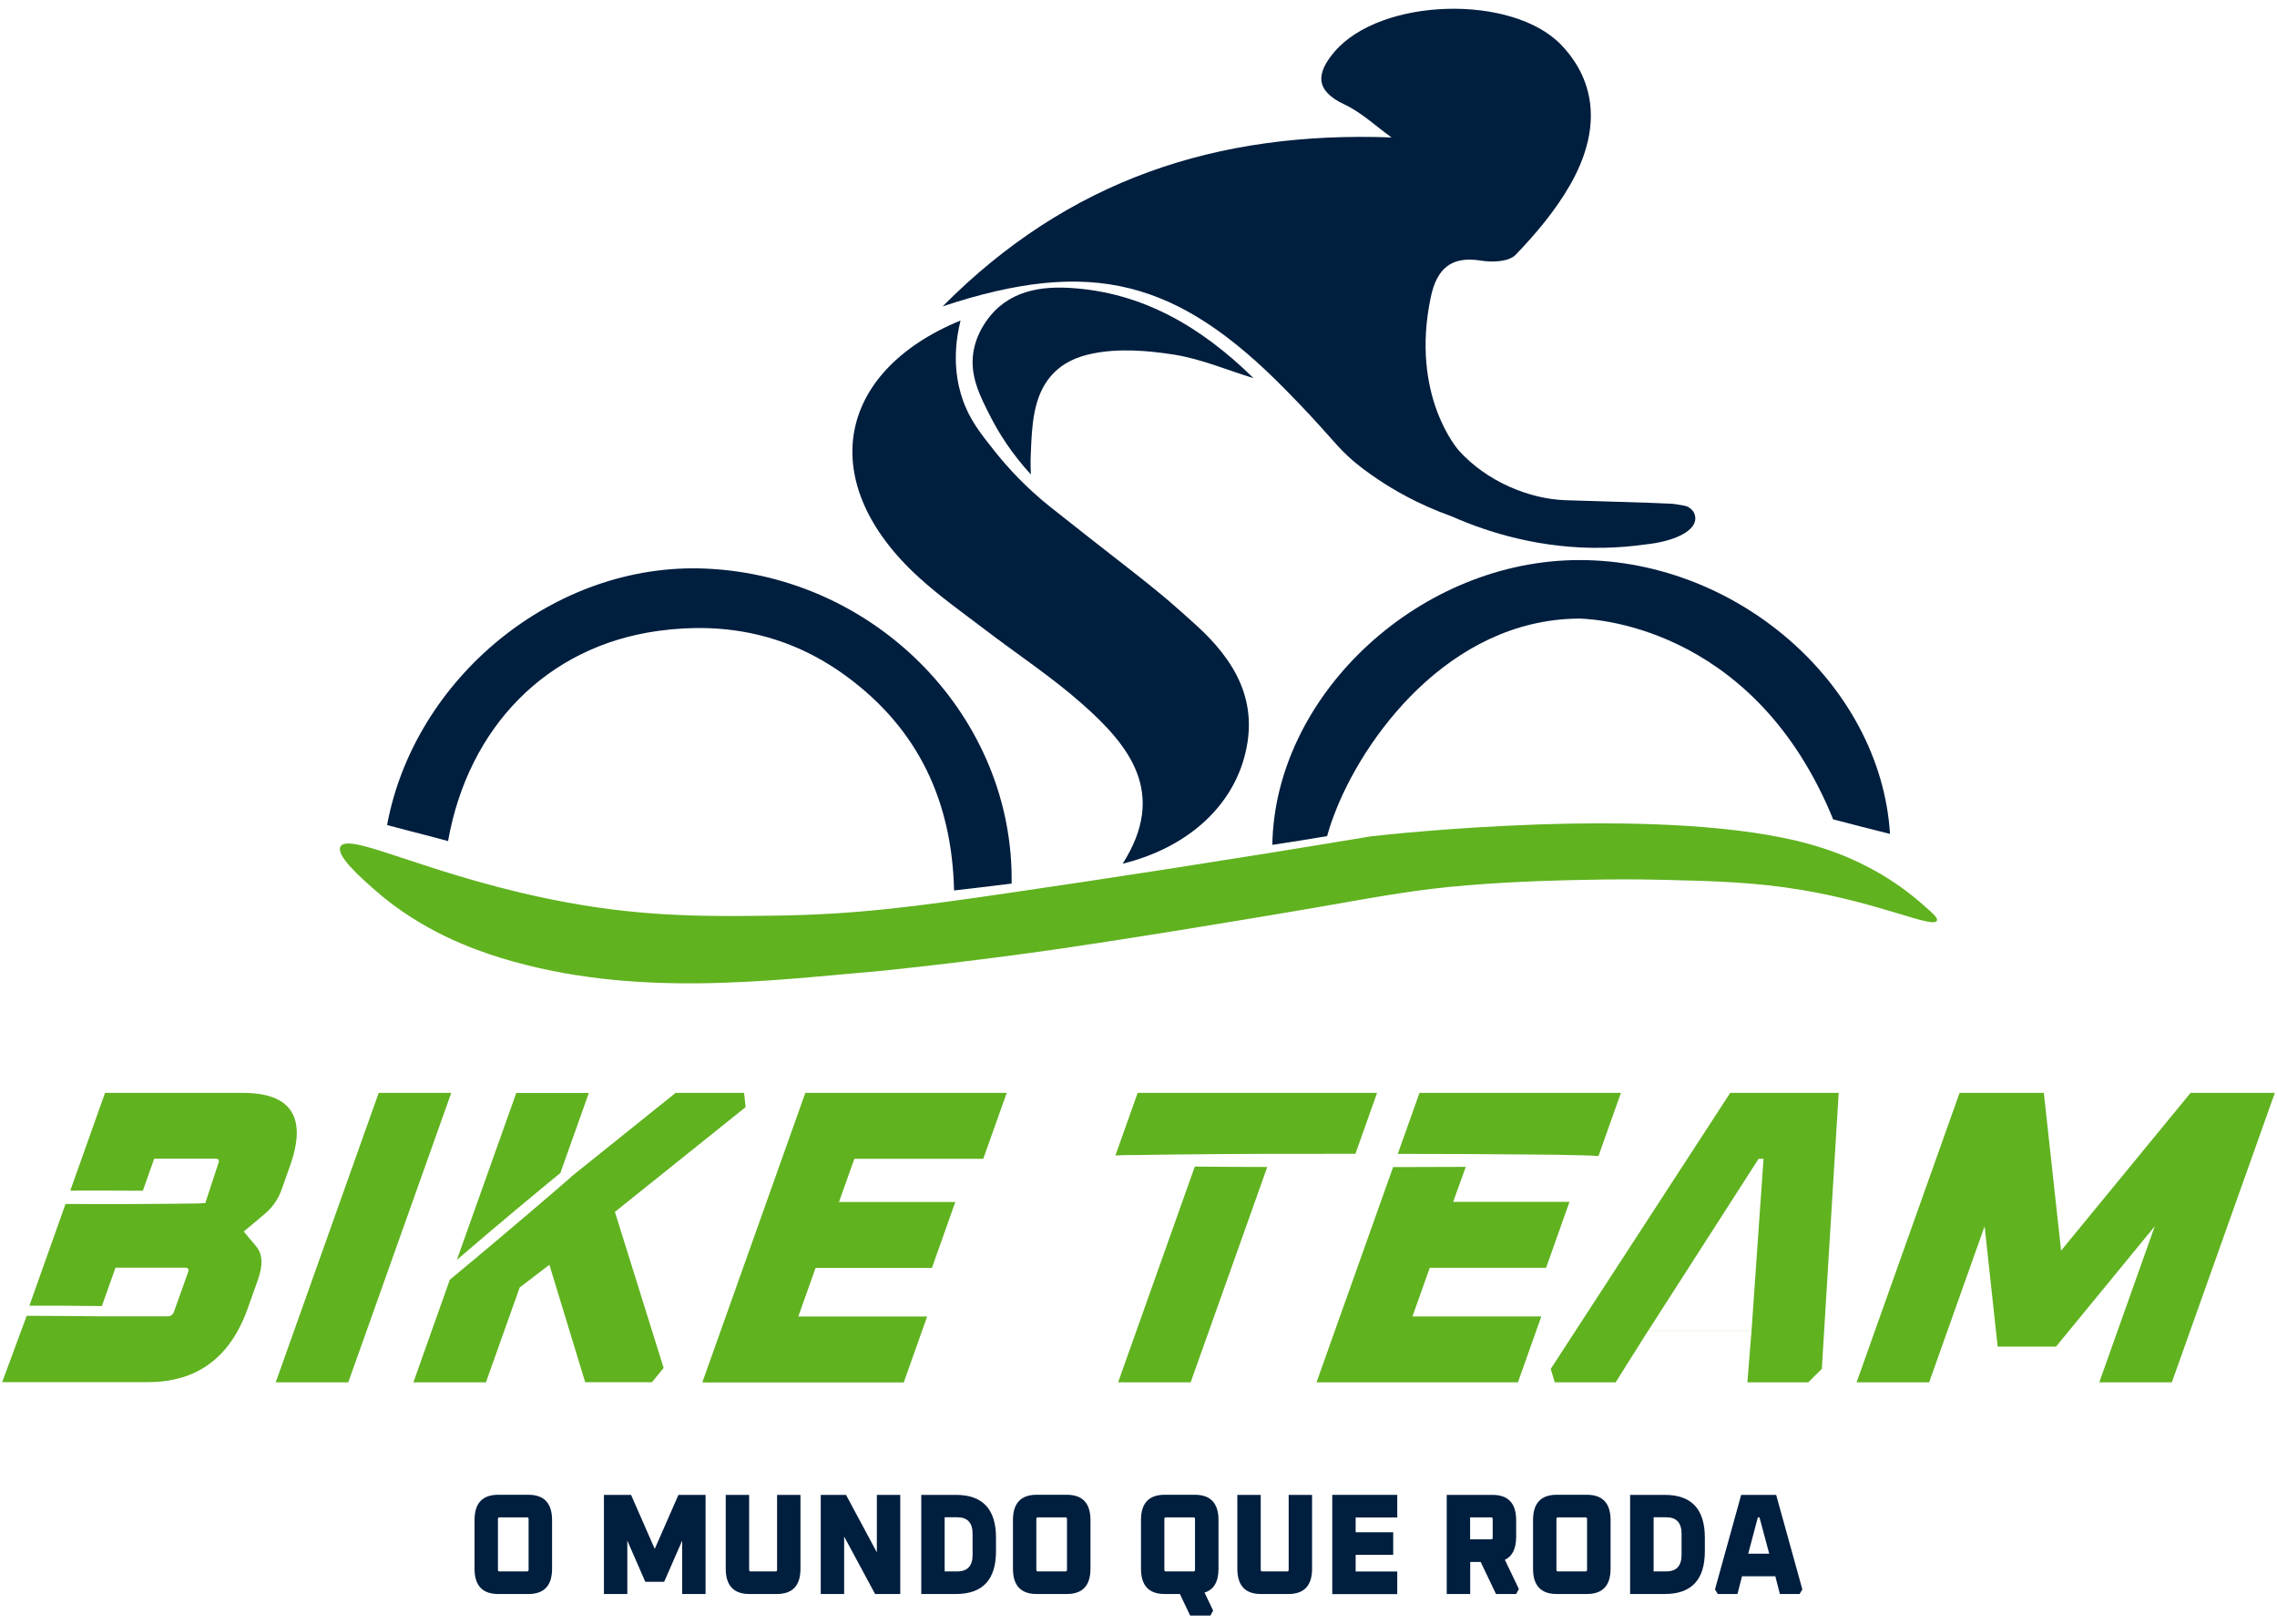
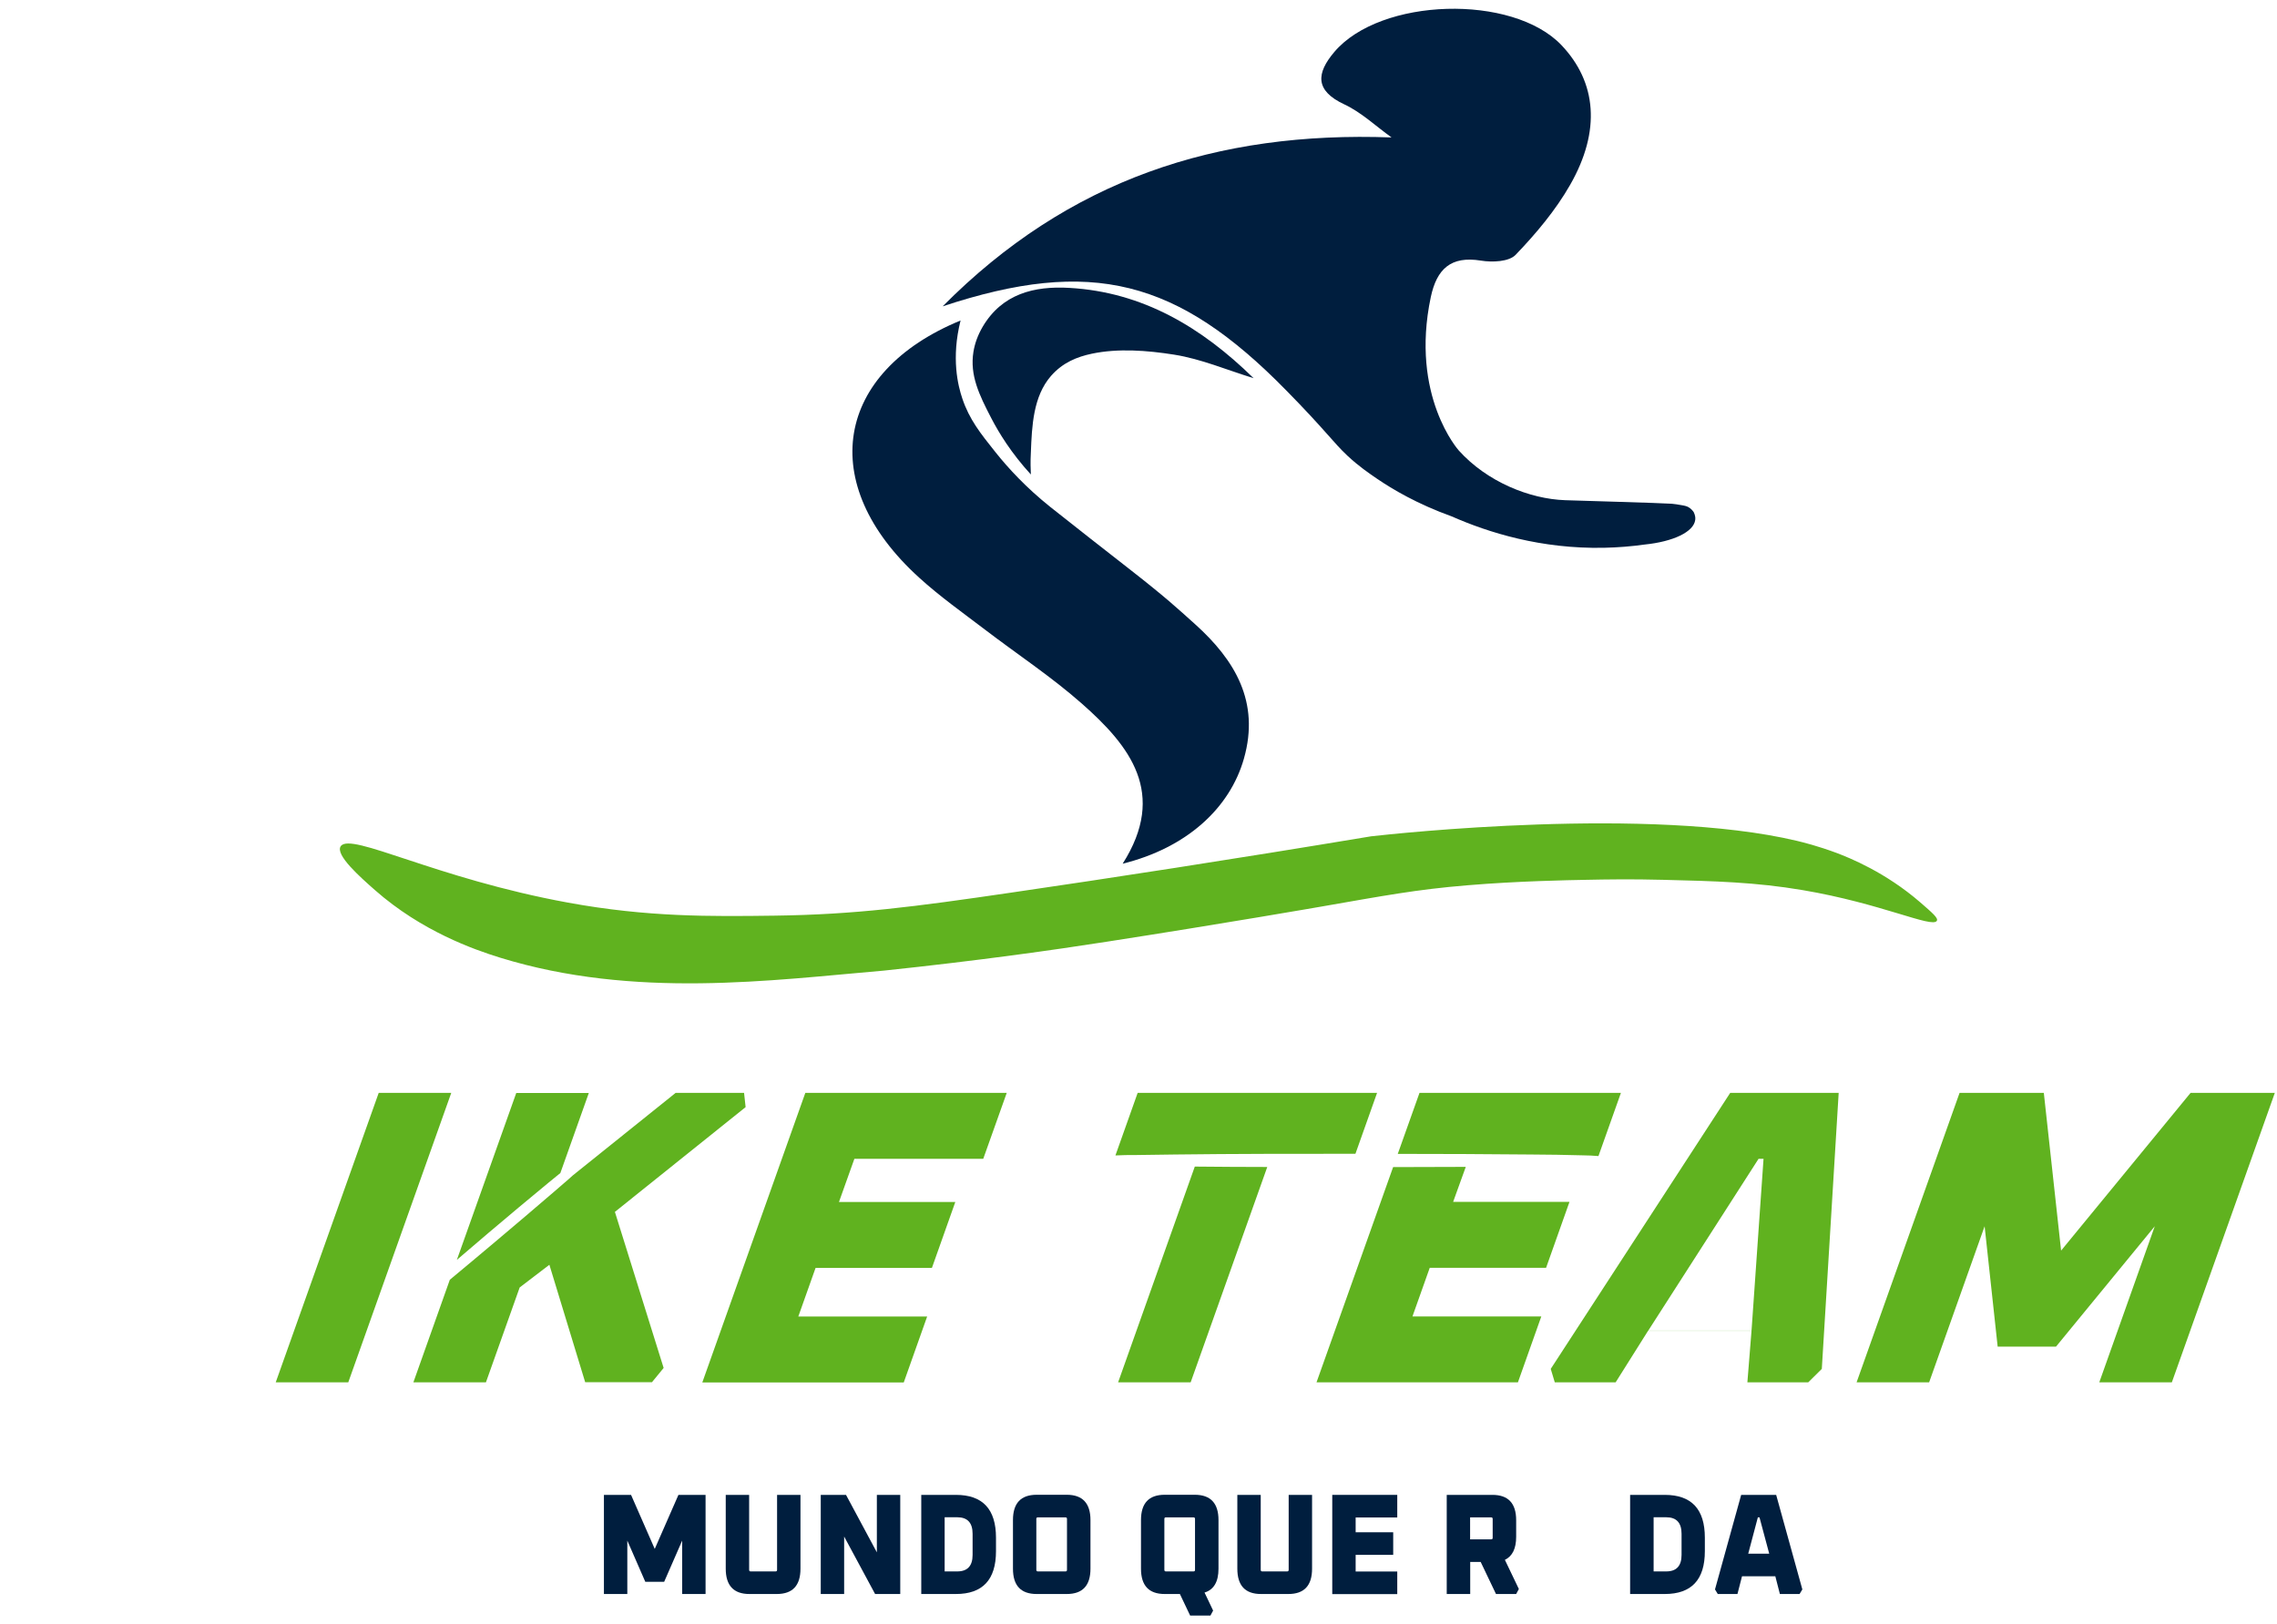
<svg xmlns="http://www.w3.org/2000/svg" width="150" height="107" viewBox="0 0 150 107" fill="none">
  <path d="M62.1 20.179C70.377 11.839 80.154 8.629 91.671 9.054C90.641 8.32 89.693 7.408 88.568 6.88C86.605 5.967 86.714 4.822 87.9 3.423C90.941 -0.165 99.641 -0.412 102.866 2.977C105.177 5.412 105.477 8.608 103.432 12.181C102.47 13.862 101.189 15.385 99.846 16.784C99.409 17.244 98.305 17.291 97.561 17.168C95.577 16.846 94.65 17.717 94.255 19.569C92.877 26.098 96.102 29.679 96.102 29.679C97.964 31.743 100.766 32.868 103.105 32.95C103.616 32.971 109.541 33.136 110.134 33.184C110.311 33.197 110.55 33.239 110.707 33.266C111.014 33.314 111.109 33.348 111.205 33.396C111.389 33.492 111.505 33.636 111.573 33.732C111.675 33.938 111.695 34.11 111.675 34.247C111.58 35.036 110.236 35.68 108.334 35.872C107.502 35.989 106.609 36.065 105.661 36.085C101.509 36.167 98.052 35.084 95.625 34.014C93.375 33.204 91.739 32.237 90.695 31.524C90.177 31.167 89.523 30.728 88.766 30.022C87.852 29.171 87.3 28.328 84.75 25.735C77.564 18.396 71.891 16.942 62.1 20.179Z" fill="#001E3E" />
  <path d="M69.191 33.396C70.984 34.816 72.689 36.154 74.284 37.395C76.834 39.384 77.529 40.043 78.736 41.126C81.355 43.486 83.004 46.236 81.948 49.961C81.014 53.274 78.123 55.866 73.957 56.895C76.909 52.258 74.427 49.131 71.264 46.346C69.266 44.583 67.016 43.102 64.895 41.483C63.429 40.365 61.916 39.295 60.559 38.06C53.707 31.853 55.023 24.507 63.279 21.112C62.652 23.595 63.109 25.413 63.395 26.256C63.859 27.635 64.588 28.547 65.584 29.795C66.422 30.845 67.595 32.121 69.191 33.396Z" fill="#001E3E" />
-   <path d="M46.507 37.457C36.498 37.011 27.286 44.693 25.5 54.35C26.12 54.515 26.632 54.645 26.993 54.742C27.6 54.899 27.927 54.981 28.452 55.119C28.902 55.235 29.27 55.338 29.516 55.407C30.839 47.944 35.98 42.574 43.364 41.559C47.85 40.941 52.002 41.819 55.684 44.494C60.573 48.047 62.714 52.889 62.85 58.658C63.682 58.562 64.514 58.466 65.359 58.363C65.789 58.308 66.211 58.26 66.641 58.205C66.811 47.341 57.839 37.964 46.507 37.457Z" fill="#001E3E" />
-   <path d="M103.548 36.901C93.164 37.176 83.973 45.962 83.816 55.654C84.43 55.558 85.05 55.462 85.677 55.366C86.264 55.27 86.843 55.174 87.423 55.078C87.518 54.735 87.661 54.261 87.873 53.713C89.761 48.658 95.421 40.838 103.964 40.749C103.964 40.749 114.423 40.639 120.075 52.423C120.266 52.814 120.443 53.226 120.443 53.226C120.573 53.514 120.675 53.767 120.757 53.973C121.377 54.138 122.005 54.296 122.632 54.46C123.259 54.618 123.886 54.776 124.507 54.934C123.88 44.967 114.184 36.627 103.548 36.901Z" fill="#001E3E" />
  <path d="M67.909 31.256C66.62 29.85 65.802 28.513 65.298 27.539C64.507 26.016 63.879 24.72 64.125 23.183C64.213 22.642 64.404 22.093 64.732 21.53C66.013 19.356 68.127 18.828 70.452 18.965C75.266 19.239 79.152 21.551 82.582 24.912C80.836 24.377 79.125 23.643 77.346 23.362C75.573 23.081 73.657 22.936 71.925 23.3C70.957 23.506 70.016 23.876 69.239 24.761C68.059 26.112 67.977 28.06 67.909 29.816C67.875 30.42 67.895 30.92 67.909 31.256Z" fill="#001E3E" />
  <path d="M22.452 55.736C22.043 56.298 23.755 57.801 24.695 58.63C27.777 61.347 31.227 62.554 32.932 63.082C41.795 65.819 50.83 64.57 58.22 63.939C64.473 63.281 69.498 62.568 72.92 62.033C80.659 60.832 87 59.728 87 59.728C91.152 59.008 93.273 58.596 96.695 58.315C99.975 58.041 103.302 57.979 104.495 57.958C105.832 57.931 107.468 57.904 109.568 57.958C112.936 58.041 115.65 58.109 118.759 58.637C123.92 59.508 127.282 61.155 127.589 60.661C127.705 60.482 127.302 60.139 126.505 59.447C124.2 57.451 121.841 56.511 120.975 56.182C119.775 55.736 118.793 55.489 118.357 55.386C108.675 53.095 91.909 54.913 90.327 55.091C81.089 56.628 73.091 57.855 66.648 58.795C60.184 59.742 56.325 60.249 51.014 60.318C46.827 60.373 42.675 60.421 37.425 59.461C28.67 57.862 23.134 54.81 22.452 55.736Z" fill="#60B21F" />
-   <path d="M31.261 103.337V100.134C31.261 99.023 31.78 98.467 32.823 98.467H34.807C35.843 98.467 36.368 99.023 36.368 100.134V103.337C36.368 104.448 35.85 105.004 34.807 105.004H32.823C31.78 105.004 31.261 104.448 31.261 103.337ZM32.802 103.413C32.802 103.481 32.836 103.516 32.898 103.516H34.725C34.793 103.516 34.821 103.481 34.821 103.413V100.059C34.821 99.99 34.786 99.956 34.725 99.956H32.898C32.83 99.956 32.802 99.99 32.802 100.059V103.413Z" fill="#001E3E" />
  <path d="M39.784 105.004V98.474H41.571L43.132 102.034L44.693 98.474H46.48V105.004H44.939V101.485L43.752 104.202H42.511L41.325 101.485V105.004H39.784Z" fill="#001E3E" />
  <path d="M47.809 103.337V98.474H49.35V103.413C49.35 103.481 49.384 103.516 49.446 103.516H51.096C51.157 103.516 51.191 103.481 51.191 103.413V98.474H52.732V103.337C52.732 104.448 52.214 105.004 51.17 105.004H49.364C48.334 105.004 47.809 104.448 47.809 103.337Z" fill="#001E3E" />
  <path d="M54.068 105.004V98.474H55.732L57.764 102.26V98.474H59.305V105.004H57.648L55.609 101.218V105.004H54.068Z" fill="#001E3E" />
  <path d="M60.689 105.004V98.474H62.973C64.732 98.474 65.612 99.414 65.612 101.293V102.185C65.612 104.064 64.732 105.004 62.973 105.004H60.689ZM62.23 103.516H63.062C63.736 103.516 64.071 103.152 64.071 102.425V101.04C64.071 100.313 63.736 99.949 63.062 99.949H62.23V103.516Z" fill="#001E3E" />
  <path d="M66.73 103.337V100.134C66.73 99.023 67.248 98.467 68.291 98.467H70.275C71.311 98.467 71.836 99.023 71.836 100.134V103.337C71.836 104.448 71.318 105.004 70.275 105.004H68.291C67.248 105.004 66.73 104.448 66.73 103.337ZM68.27 103.413C68.27 103.481 68.305 103.516 68.366 103.516H70.193C70.261 103.516 70.289 103.481 70.289 103.413V100.059C70.289 99.99 70.254 99.956 70.193 99.956H68.366C68.298 99.956 68.27 99.99 68.27 100.059V103.413Z" fill="#001E3E" />
  <path d="M75.164 103.337V100.134C75.164 99.023 75.682 98.467 76.725 98.467H78.709C79.746 98.467 80.27 99.023 80.27 100.134V103.337C80.27 104.195 79.964 104.723 79.35 104.908L79.916 106.095L79.739 106.424H78.402L77.727 105.004H76.725C75.682 105.004 75.164 104.448 75.164 103.337ZM76.704 103.413C76.704 103.481 76.739 103.516 76.8 103.516H78.627C78.695 103.516 78.723 103.481 78.723 103.413V100.059C78.723 99.99 78.689 99.956 78.627 99.956H76.8C76.732 99.956 76.704 99.99 76.704 100.059V103.413Z" fill="#001E3E" />
  <path d="M81.511 103.337V98.474H83.052V103.413C83.052 103.481 83.086 103.516 83.148 103.516H84.798C84.859 103.516 84.893 103.481 84.893 103.413V98.474H86.434V103.337C86.434 104.448 85.916 105.004 84.873 105.004H83.066C82.029 105.004 81.511 104.448 81.511 103.337Z" fill="#001E3E" />
  <path d="M87.764 105.004V98.474H92.046V99.963H89.305V100.937H91.779V102.425H89.305V103.522H92.046V105.011H87.764V105.004Z" fill="#001E3E" />
  <path d="M95.305 105.004V98.474H98.318C99.355 98.474 99.879 99.03 99.879 100.141V101.238C99.879 102.007 99.634 102.514 99.136 102.754L100.057 104.675L99.879 105.004H98.55L97.541 102.891H96.852V105.004H95.305ZM96.845 101.403H98.236C98.305 101.403 98.332 101.369 98.332 101.3V100.059C98.332 99.99 98.298 99.956 98.236 99.956H96.845V101.403Z" fill="#001E3E" />
-   <path d="M100.991 103.337V100.134C100.991 99.023 101.509 98.467 102.552 98.467H104.536C105.573 98.467 106.098 99.023 106.098 100.134V103.337C106.098 104.448 105.58 105.004 104.536 105.004H102.552C101.509 105.004 100.991 104.448 100.991 103.337ZM102.532 103.413C102.532 103.481 102.566 103.516 102.627 103.516H104.455C104.523 103.516 104.55 103.481 104.55 103.413V100.059C104.55 99.99 104.516 99.956 104.455 99.956H102.627C102.559 99.956 102.532 99.99 102.532 100.059V103.413Z" fill="#001E3E" />
  <path d="M107.386 105.004V98.474H109.67C111.43 98.474 112.309 99.414 112.309 101.293V102.185C112.309 104.064 111.43 105.004 109.67 105.004H107.386ZM108.934 103.516H109.766C110.441 103.516 110.775 103.152 110.775 102.425V101.04C110.775 100.313 110.441 99.949 109.766 99.949H108.934V103.516Z" fill="#001E3E" />
  <path d="M112.977 104.702L114.702 98.474H117.007L118.732 104.702L118.548 105.004H117.252L116.952 103.838H114.757L114.457 105.004H113.161L112.977 104.702ZM115.166 102.35H116.55L115.909 99.956H115.8L115.166 102.35Z" fill="#001E3E" />
-   <path d="M15.989 71.992H6.92L4.63 78.432C5.195 78.432 5.761 78.425 6.327 78.425C7.357 78.425 8.38 78.432 9.409 78.439L10.159 76.327H14.195C14.4 76.327 14.461 76.43 14.386 76.629L14.243 77.061C14.005 77.788 13.766 78.522 13.527 79.249C13.193 79.276 12.859 79.29 12.525 79.283C12.143 79.29 11.755 79.29 11.373 79.297C9.641 79.317 7.902 79.317 6.17 79.317C5.55 79.317 4.93 79.31 4.316 79.31L1.936 86.011C3.409 86.011 4.875 86.011 6.348 86.032C6.47 86.032 6.586 86.039 6.709 86.039L7.609 83.508H12.198C12.402 83.508 12.464 83.611 12.389 83.81L11.461 86.409C11.386 86.615 11.25 86.711 11.052 86.711H6.634C5.85 86.704 5.059 86.697 4.268 86.691C3.43 86.684 2.591 86.684 1.759 86.677C1.22 88.131 0.682 89.592 0.143 91.046H9.757C12.982 91.046 15.171 89.427 16.323 86.183L16.991 84.304C17.339 83.33 17.298 82.589 16.868 82.095L16.057 81.128L17.434 79.969C17.959 79.53 18.327 78.995 18.552 78.364L19.091 76.841C20.25 73.617 19.214 71.992 15.989 71.992Z" fill="#60B21F" />
  <path d="M18.164 91.06L24.948 71.992H29.727L22.943 91.06H18.164Z" fill="#60B21F" />
  <path d="M32.161 81.231C33.491 80.106 34.821 78.988 36.164 77.884C36.409 77.678 36.661 77.472 36.914 77.273L38.789 71.999H34.009L30.096 82.994C30.791 82.404 31.473 81.814 32.161 81.231Z" fill="#60B21F" />
  <path d="M49.118 72.931L49.016 71.992H44.509L37.732 77.431C37.643 77.506 37.561 77.589 37.473 77.664C37.179 77.918 36.893 78.165 36.6 78.419C35.284 79.557 33.955 80.675 32.625 81.8C31.63 82.637 30.634 83.474 29.632 84.304L27.232 91.06H32.011L34.234 84.811L36.191 83.316L38.55 91.053H42.948L43.718 90.113L40.507 79.832L49.118 72.931Z" fill="#60B21F" />
  <path d="M46.268 91.06L53.052 71.992H66.32L64.773 76.334H56.284L55.268 79.18H62.932L61.391 83.522H53.727L52.589 86.725H61.077L59.536 91.067H46.268V91.06Z" fill="#60B21F" />
  <path d="M74.823 76.087C75.689 76.073 76.548 76.066 77.414 76.052C81.314 76.004 85.221 76.004 89.127 76.004C89.182 76.004 89.236 76.004 89.291 76.004L90.716 71.992H74.945L73.48 76.114C73.923 76.094 74.373 76.08 74.823 76.087Z" fill="#60B21F" />
  <path d="M78.709 76.848L73.657 91.06H78.436L83.482 76.875C81.893 76.875 80.298 76.862 78.709 76.848Z" fill="#60B21F" />
  <path d="M100.834 76.052C101.973 76.059 103.118 76.073 104.257 76.107C104.605 76.107 104.952 76.128 105.3 76.155L106.78 71.992H93.511L92.08 76.011C95.005 76.011 97.916 76.025 100.834 76.052Z" fill="#60B21F" />
  <path d="M96.559 76.868C94.964 76.875 93.368 76.882 91.773 76.882L86.727 91.06H99.995L101.536 86.718H93.048L94.186 83.515H101.85L103.391 79.173H95.727L96.559 76.868Z" fill="#60B21F" />
  <path d="M102.157 90.175L113.98 71.992H121.125L120.014 90.175L119.12 91.06H115.111L115.384 87.658H108.573L106.432 91.06H102.423L102.157 90.175ZM108.573 87.665C110.843 87.665 113.114 87.665 115.384 87.665C115.65 83.885 115.909 80.113 116.175 76.334H115.848C113.42 80.113 110.993 83.885 108.573 87.665Z" fill="#60B21F" />
  <path d="M122.305 91.06L129.089 71.992H134.639L135.777 82.383L144.307 71.992H149.857L143.073 91.06H138.293L141.948 80.778L135.443 88.707H131.598L130.739 80.778L127.084 91.06H122.305Z" fill="#60B21F" />
</svg>